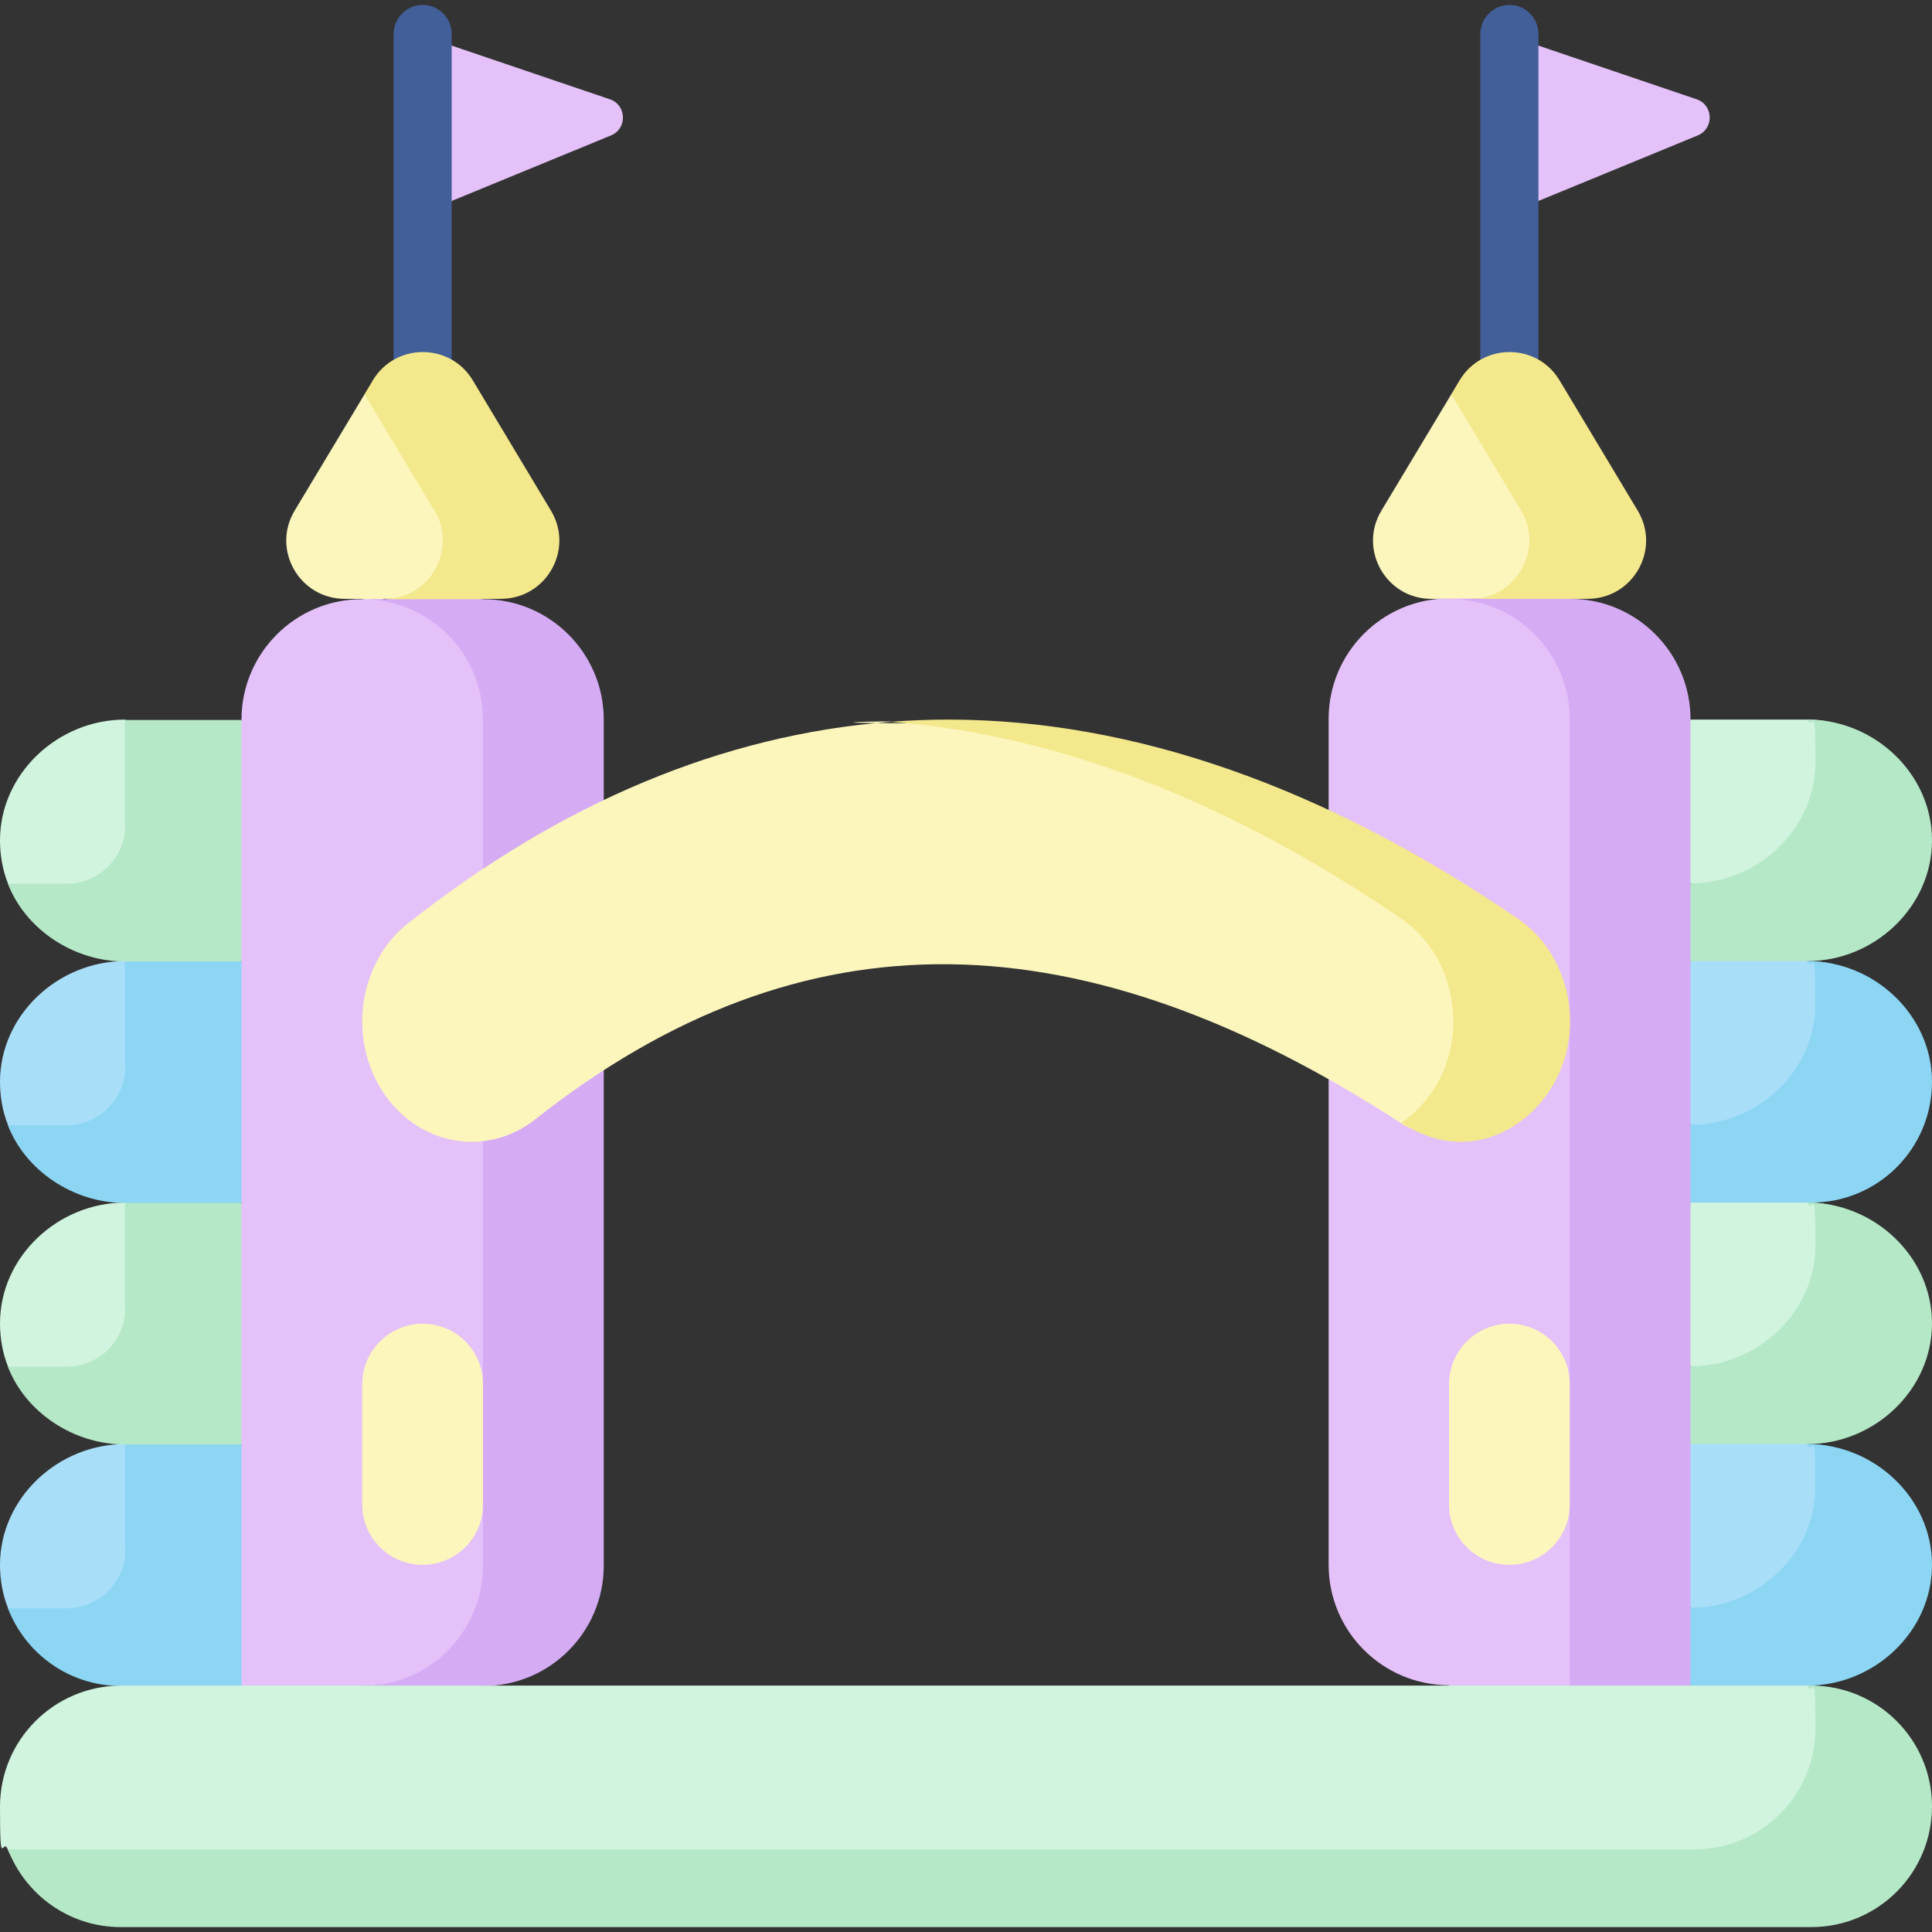
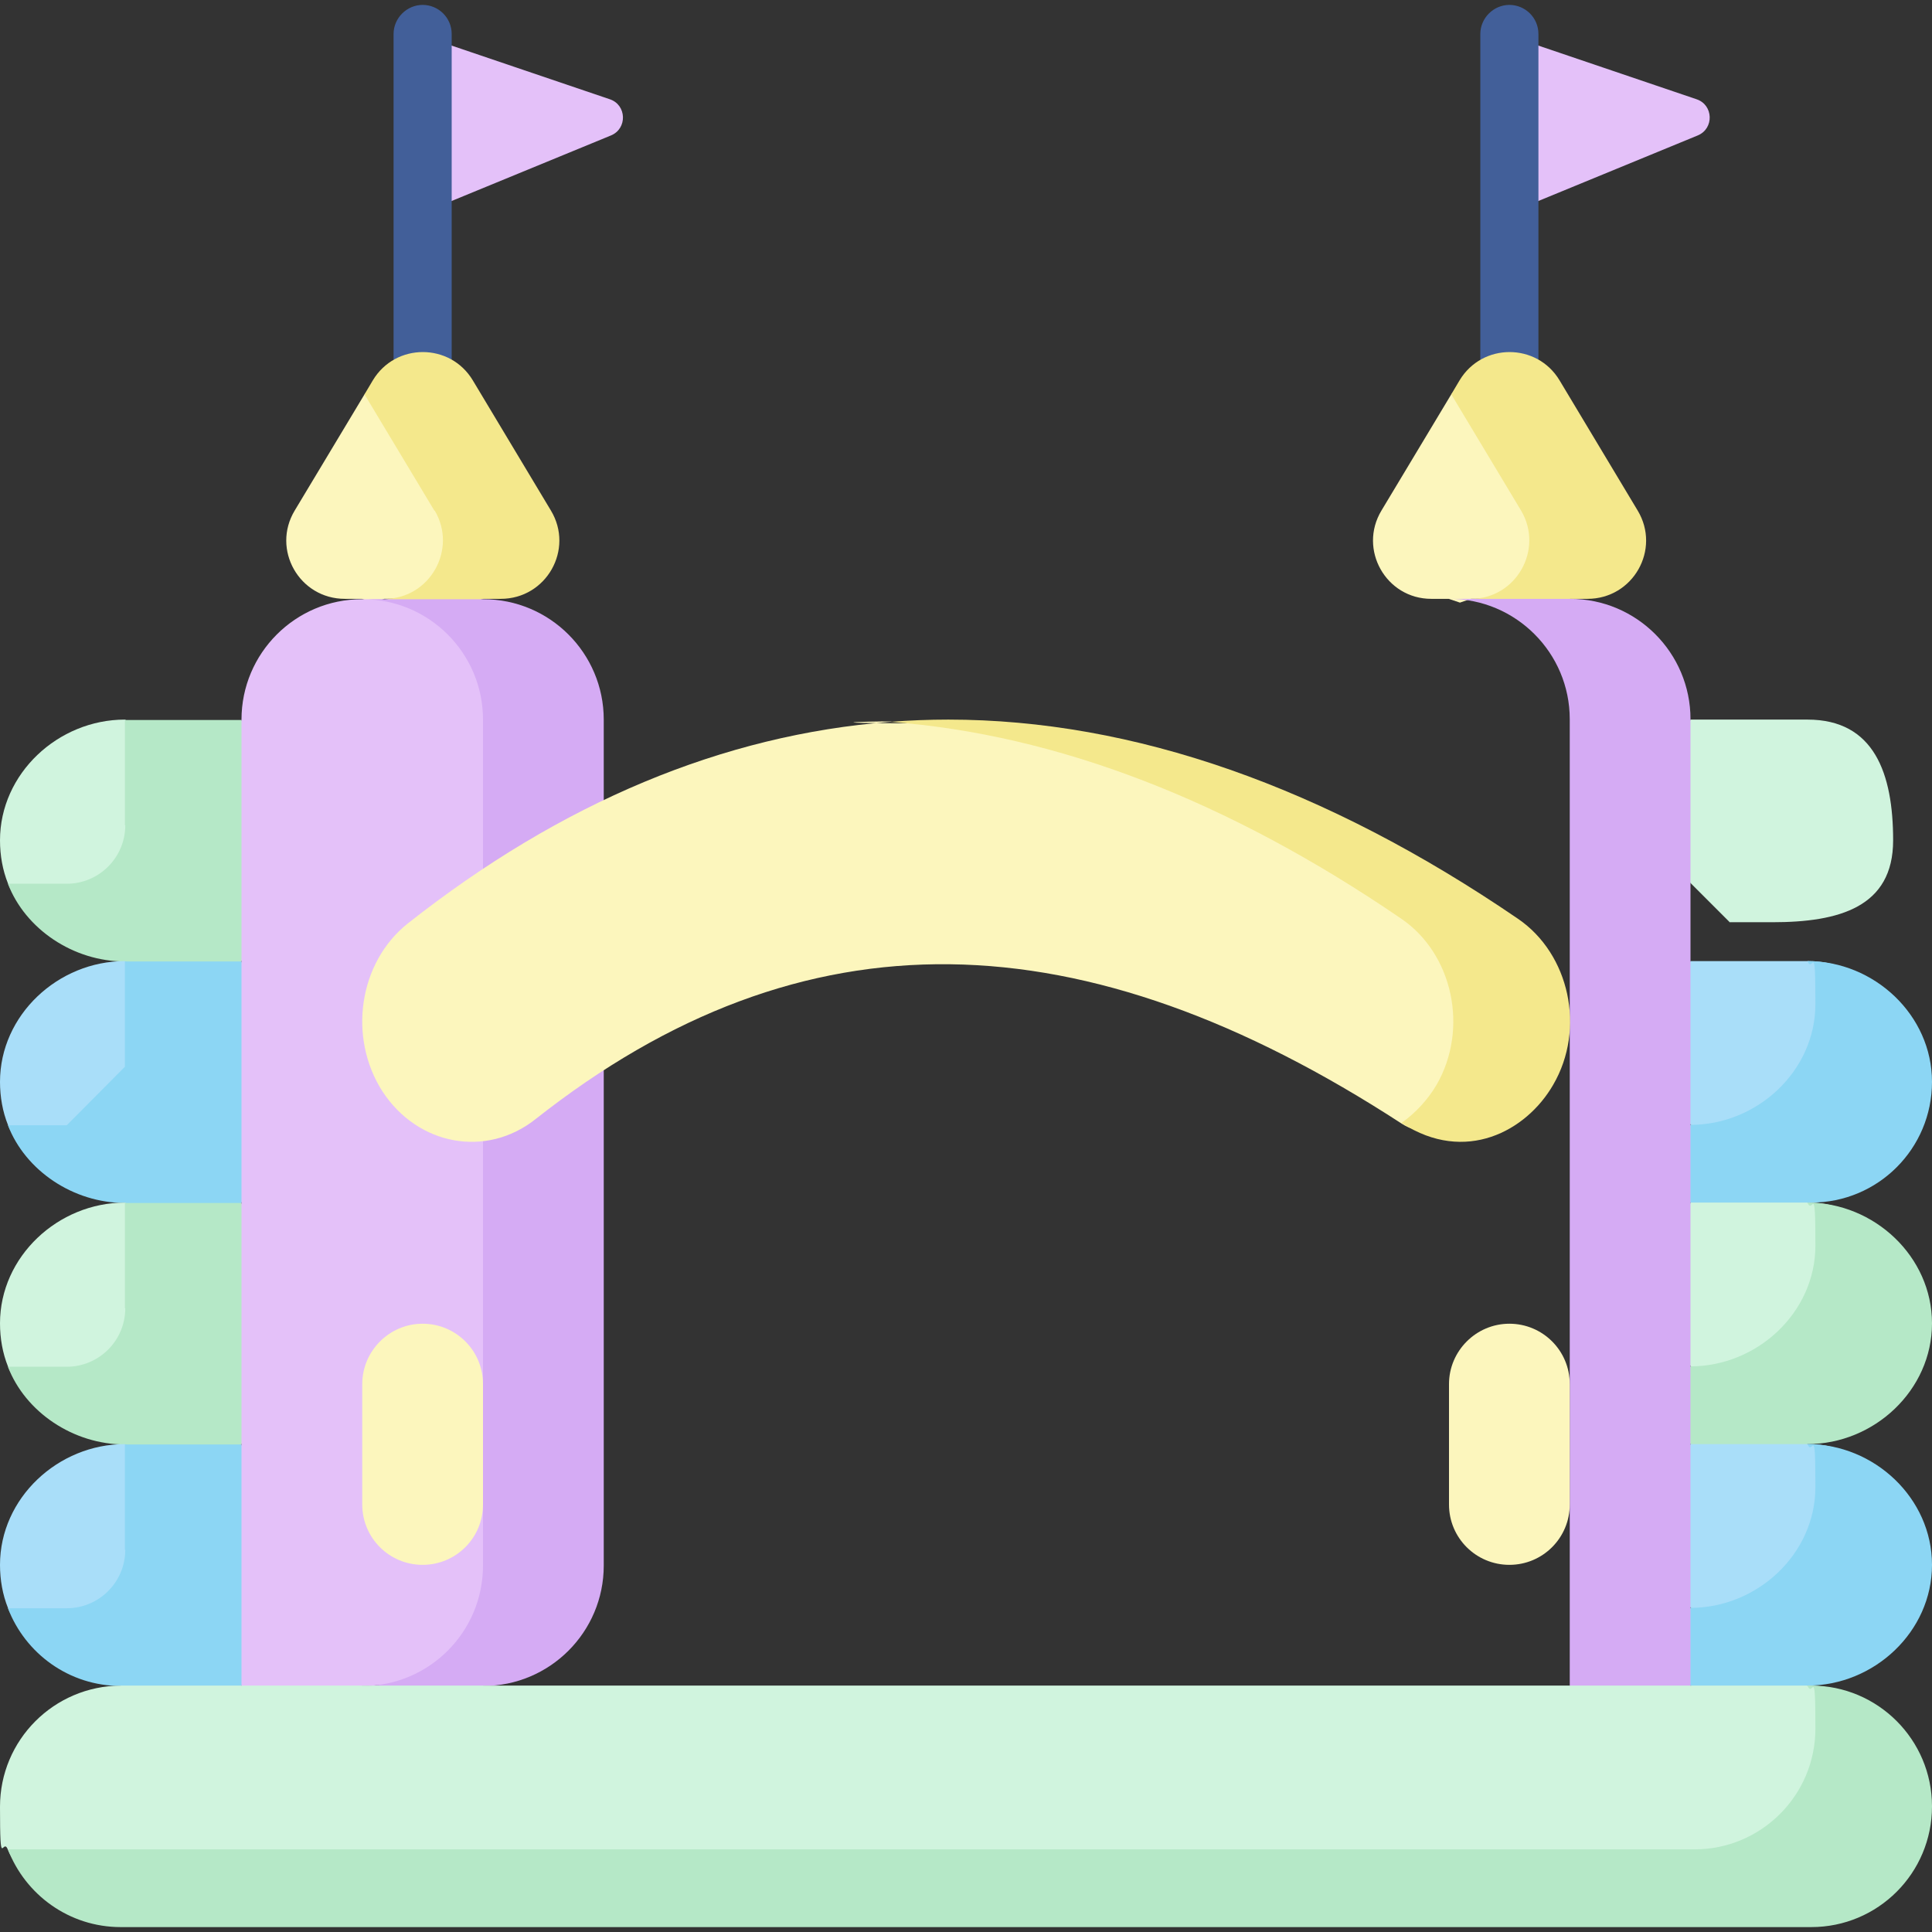
<svg xmlns="http://www.w3.org/2000/svg" id="Capa_1" version="1.1" viewBox="0 0 512 512">
  <rect x="0" y="0" width="512" height="512" fill="#333333" stroke="none" />
  <defs>
    <style>
      .st0 {
        fill: #8cd6f4;
      }

      .st1 {
        fill: #b5e8c7;
      }

      .st2 {
        fill: #fcf6bd;
      }

      .st3 {
        fill: #d0f4de;
      }

      .st4 {
        fill: #f4e88c;
      }

      .st5 {
        fill: #425f99;
      }

      .st6 {
        fill: #d5abf4;
      }

      .st7 {
        fill: #a9def9;
      }

      .st8 {
        fill: #e4c1f9;
      }
    </style>
  </defs>
  <path class="st3" d="M53.7,244.4h-11.4c-13.7,0-35.6,1.7-40.2-10.3C.7,230.6,0,226.7,0,222.7,0,205,15.4,190.7,33.1,190.7l20.6,10.3v43.4Z" />
  <path class="st1" d="M33.1,218.7v-27.9h30.9l10.3,32-10.3,32-14.7,10.3-16.2-10.3c-13.7,0-26.4-8.6-31-20.6h15.6c8.5,0,15.5-6.9,15.5-15.5Z" />
  <path class="st7" d="M53.7,308.4h-11.4c-13.7,0-35.6,1.7-40.2-10.3C.7,294.6,0,290.7,0,286.7,0,269,15.4,254.7,33.1,254.7l20.6,10.3v43.4Z" />
-   <path class="st0" d="M33.1,282.7v-27.9h30.9l10.3,32-10.3,32-15.6,10.3-15.3-10.3c-13.7,0-26.4-8.6-31-20.6h15.6c8.5,0,15.5-6.9,15.5-15.5Z" />
+   <path class="st0" d="M33.1,282.7v-27.9h30.9l10.3,32-10.3,32-15.6,10.3-15.3-10.3c-13.7,0-26.4-8.6-31-20.6h15.6Z" />
  <path class="st3" d="M53.7,372.4h-11.4c-13.7,0-35.6,1.7-40.2-10.3C.7,358.6,0,354.7,0,350.7,0,333,15.4,318.7,33.1,318.7l20.6,10.3v43.4Z" />
  <path class="st1" d="M33.1,346.7v-27.9h30.9l10.3,32-10.3,32-14.7,10.3-16.2-10.3c-13.7,0-26.4-8.6-31-20.6h15.6c8.5,0,15.5-6.9,15.5-15.5Z" />
  <path class="st7" d="M53.7,436.4h-11.4c-13.7,0-35.6,1.7-40.2-10.3C.7,422.6,0,418.7,0,414.7,0,397,15.4,382.7,33.1,382.7l20.6,10.3v43.4Z" />
  <path class="st0" d="M33.1,410.7v-27.9h30.9l10.3,32-10.3,32-17.1,10.3-14.9-10.3c-13.7,0-25.3-8.6-29.9-20.6h15.6c8.5,0,15.5-6.9,15.5-15.5Z" />
  <path class="st8" d="M110.6,57V9l51,17.3c4.5,1.5,4.7,7.8.3,9.6l-51.3,21.1Z" />
  <path class="st5" d="M112,111.3c4.3,0,7.7-3.5,7.7-7.7V9c0-4.3-3.5-7.7-7.7-7.7s-7.7,3.5-7.7,7.7v94.6c0,4.3,3.5,7.7,7.7,7.7Z" />
  <path class="st2" d="M91.3,158.7h4.6l3,1,2.9-1,20.6-.3c12,0,19.4-12.8,13.3-23.1l-20.7-34.5c-6-10-18.4,3.7-18.4,3.7l-18.5,30.8c-6.2,10.3,1.2,23.4,13.3,23.4Z" />
  <path class="st4" d="M115.1,135.3l-18.5-30.8,2.2-3.7c6-10,20.5-10,26.5,0l20.7,34.5c6.2,10.3-1.2,23.4-13.3,23.4h-4.6l-11.1,3.1-15.1-3.1c12,0,19.4-13.1,13.3-23.4h0Z" />
  <path class="st8" d="M398.6,57V9l51,17.3c4.5,1.5,4.7,7.8.3,9.6l-51.3,21.1Z" />
  <path class="st5" d="M400,111.3c4.3,0,7.7-3.5,7.7-7.7V9c0-4.3-3.5-7.7-7.7-7.7s-7.7,3.5-7.7,7.7v94.6c0,4.3,3.5,7.7,7.7,7.7Z" />
  <path class="st2" d="M379.3,158.7h4.6l3,1,2.9-1,20.6-.2c12,0,19.4-12.9,13.3-23.2l-20.7-34.5c-6-10-18.4,3.7-18.4,3.7l-18.5,30.8c-6.2,10.3,1.2,23.4,13.2,23.4Z" />
  <path class="st4" d="M403.1,135.3l-18.5-30.8,2.2-3.7c6-10,20.5-10,26.5,0l20.7,34.5c6.2,10.3-1.2,23.4-13.3,23.4h-4.6l-10.3,3.1-16-3.1c12,0,19.4-13.1,13.3-23.4h0Z" />
  <path class="st3" d="M458.3,372.4h11.4c17.7,0,32-4,32-21.7s-5-32-22.7-32l-9.3-10.3-21.7,10.3-10.3,26.8,10.3,16.5,10.3,10.3Z" />
  <path class="st1" d="M448,362.1c17.7,0,33.1-14.3,33.1-32s-.7-7.9-2.1-11.4c17.7,0,33,14.3,33,32s-15.3,32-33,32l-9.3,10.3-21.7-10.3-10.3-10.3,10.3-10.3Z" />
  <path class="st3" d="M458.3,244.4h11.4c17.7,0,32-4,32-21.7s-5-32-22.7-32h-31l-10.3,26.8,10.3,16.5,10.3,10.3Z" />
-   <path class="st1" d="M448,234.1c17.7,0,33.1-14.3,33.1-32s-.7-7.9-2.1-11.4c17.7,0,33,14.3,33,32s-15.3,32-33,32l-15.2,10.3-15.8-10.3-10.3-10.3,10.3-10.3Z" />
  <path class="st7" d="M458.3,308.4h11.4c9.1,0,32-4,32-21.7s-5-32-22.7-32h-31l-10.3,26.8,10.3,16.5,10.3,10.3Z" />
  <path class="st0" d="M448,298.1c17.7,0,33.1-14.3,33.1-32s-.7-7.9-2.1-11.4c17.7,0,33,14.3,33,32s-14.3,32-32,32h-32l-10.3-10.3,10.3-10.3Z" />
  <path class="st7" d="M458.3,436.4h11.4c9.1,0,32-4,32-21.7s-5-32-22.7-32h-31l-10.3,26.8,10.3,16.5,10.3,10.3Z" />
  <path class="st0" d="M448,426.1c17.7,0,33.1-14.3,33.1-32s-.7-7.9-2.1-11.4c17.7,0,33,14.3,33,32s-15.3,32-33,32l-9.3,10.3-21.7-10.3-10.3-10.3,10.3-10.3Z" />
-   <path class="st8" d="M383.9,446.8l16.1,10.3,16-10.3,21.7-10.3v-245.9c0-17.6-14.3-31.8-31.9-31.8l-21.8-.2c-17.6,0-31.9,14.3-31.9,31.9v224.2c0,17.6,14.3,31.9,31.9,31.9Z" />
  <path class="st6" d="M384.1,158.7h32c17.6,0,31.9,14.3,31.9,31.9v256.2l-14.8,10.3-17.2-10.3V190.6c0-17.6-14.3-31.9-31.9-31.9Z" />
  <path class="st8" d="M64,446.8l17.6,10.3,14.4-10.3,21.7-1c17.6,0,31.9-13.3,31.9-30.9v-224.2c0-17.6-14.3-31.6-31.9-31.6l-21.8-.3c-17.6,0-31.9,14.3-31.9,31.9v256.2Z" />
  <path class="st6" d="M128,414.9v-224.2c0-17.6-14.3-31.9-31.9-31.9h32c17.6,0,31.9,14.3,31.9,31.9v224.2c0,17.6-14.3,31.9-31.9,31.9l-15,10.3-17-10.3c17.6,0,31.9-14.3,31.9-31.9Z" />
  <path class="st3" d="M42.3,500.4h417.2c17.6,0,42.3-4,42.3-21.7s-5-32-22.7-32H32C14.3,446.8,0,461.1,0,478.8s.7,7.8,2.1,11.4c4.6,12,26.5,10.3,40.2,10.3Z" />
  <path class="st1" d="M449.1,490.1c17.6,0,32-14.3,32-32s-.7-7.8-2.1-11.4h1c17.6,0,32,14.3,32,32s-14.3,32-32,32H32c-13.7,0-25.3-8.6-29.9-20.6h447.1Z" />
  <path class="st2" d="M400,414.7c8.9,0,16-7.2,16-16v-31.9c0-8.9-7.2-16-16-16s-16,7.2-16,16v31.9c0,8.9,7.2,16,16,16Z" />
  <path class="st2" d="M112,414.7c8.9,0,16-7.2,16-16v-31.9c0-8.9-7.2-16-16-16s-16,7.2-16,16v31.9c0,8.9,7.2,16,16,16Z" />
  <path class="st2" d="M401.3,287.5c8.6-14.9,4.3-34.7-9.3-44-51.2-35-91.7-51.8-140.7-51.8s-10.3-.8-15.4-.4c-44.2,3.4-87.1,21.3-127.8,53.4-13,10.3-16,30.2-6.7,44.6,9.4,14.3,27.5,17.6,40.5,7.3,71.2-56.2,145.2-53.7,229.6,1.2,7.5,4.9,22.6,2,29.7-10.2Z" />
  <path class="st4" d="M380.7,287.5c8.6-14.9,4.3-34.7-9.3-44-45.9-31.4-91.4-48.9-135.5-52.2,5.1-.4,10.3-.6,15.4-.6,49,0,99.8,17.8,151,52.8,13.6,9.3,18,29.1,9.3,44-7.1,12.3-23.3,21-40,10.2,0,0-.1,0-.2-.1,3.8-2.7,7-6.2,9.3-10.1Z" />
</svg>